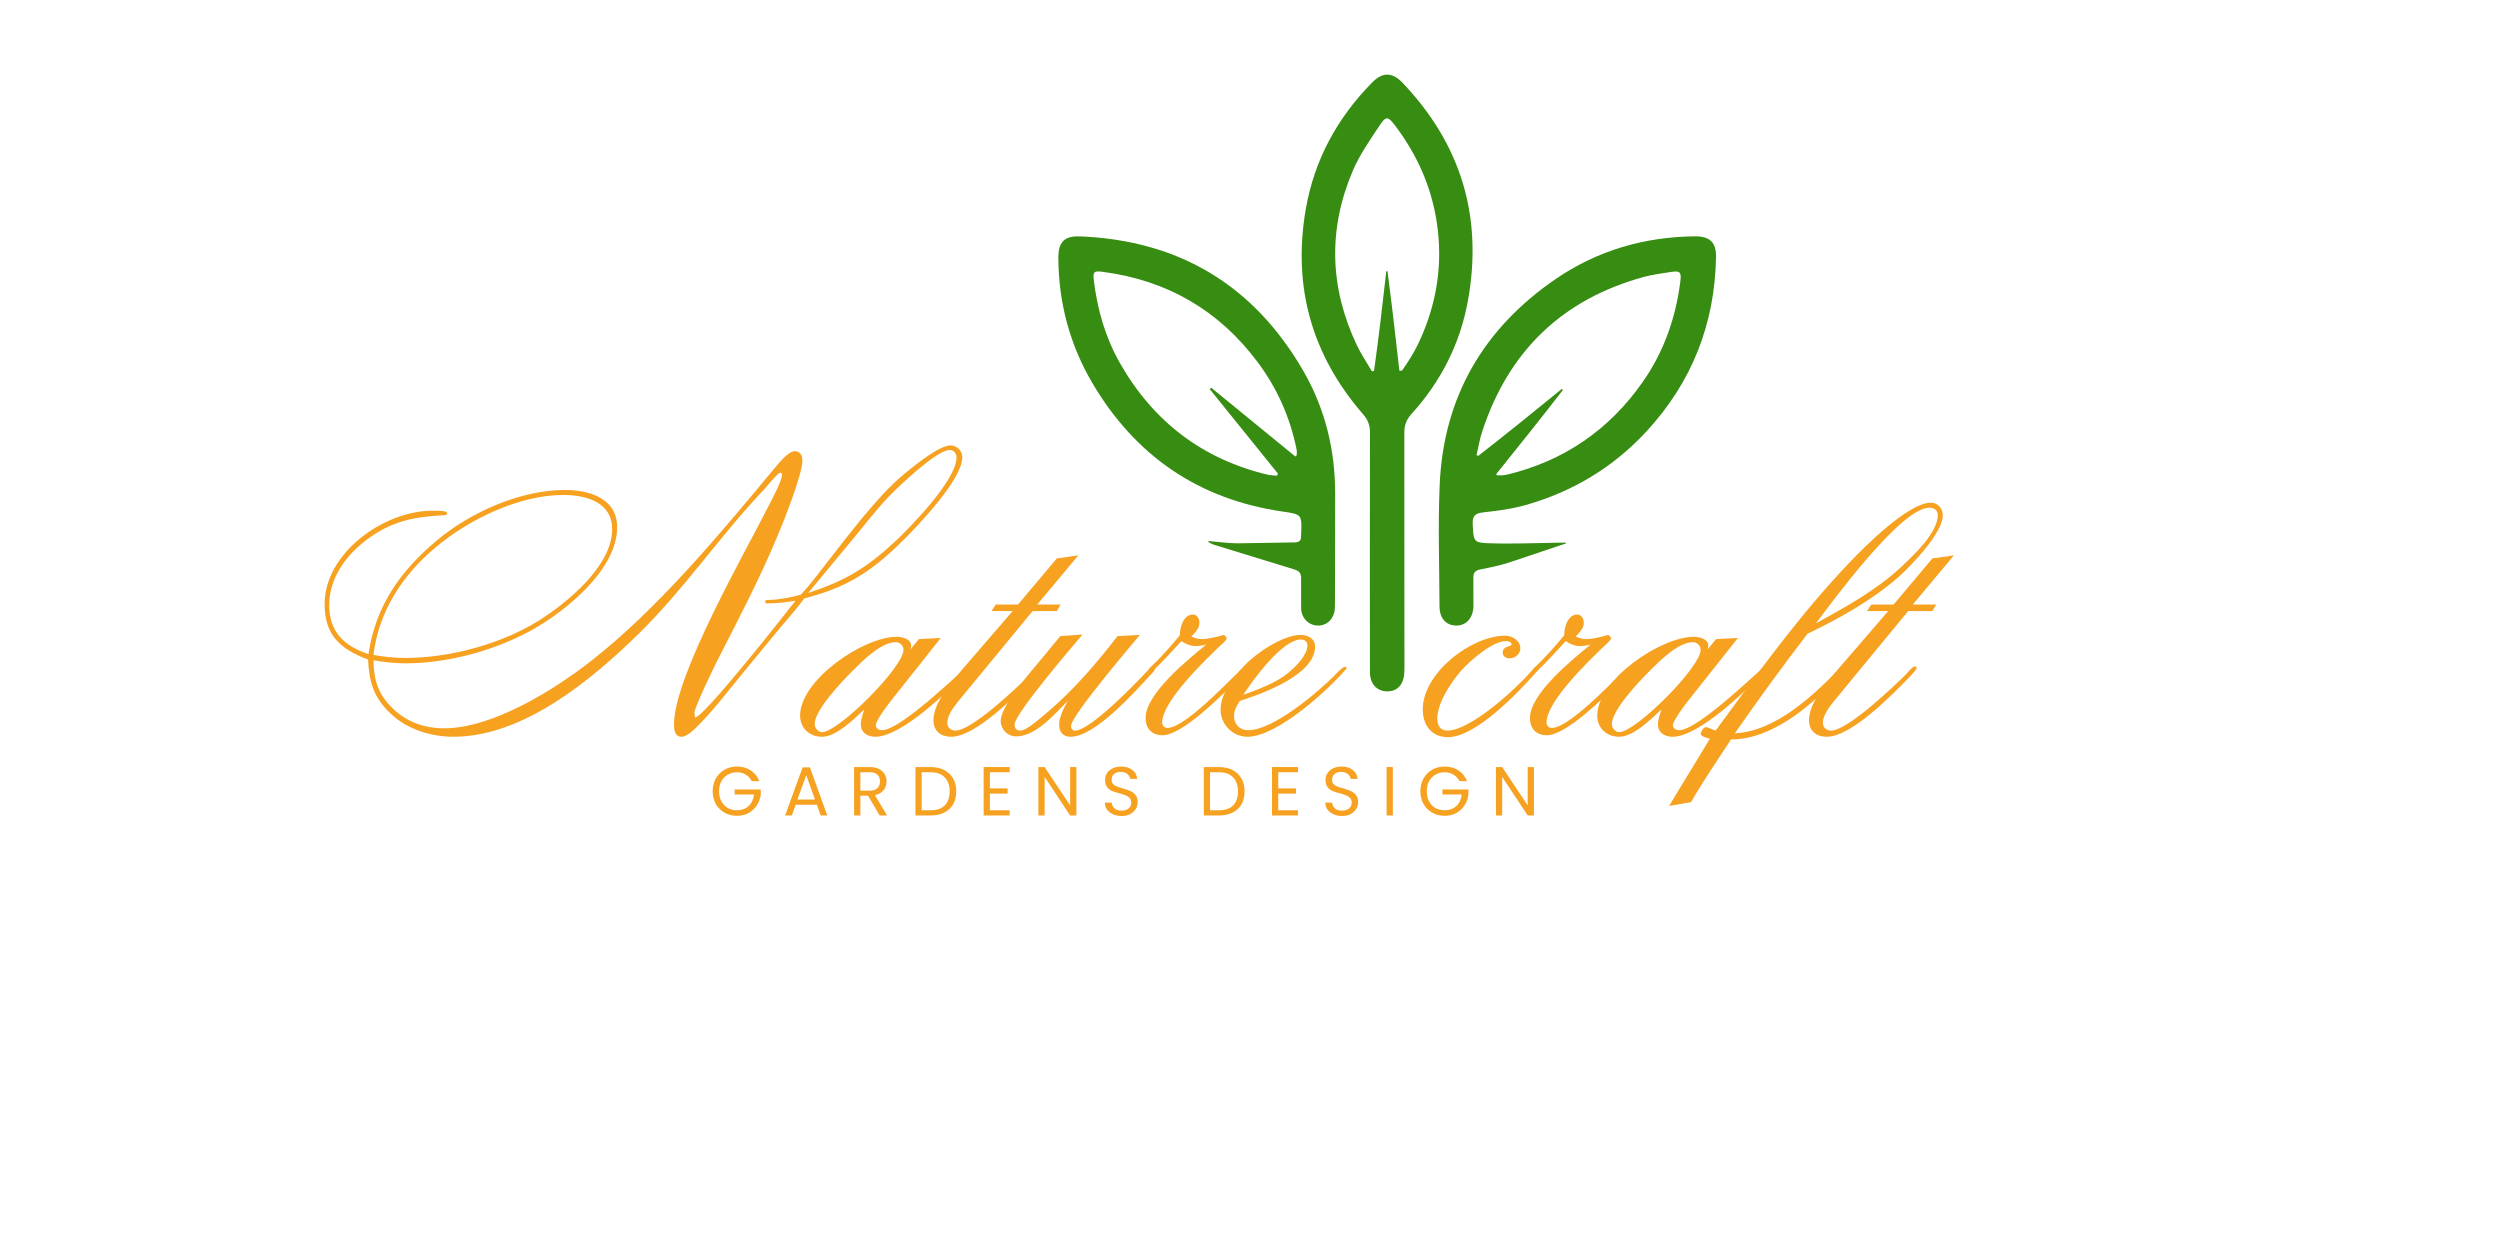
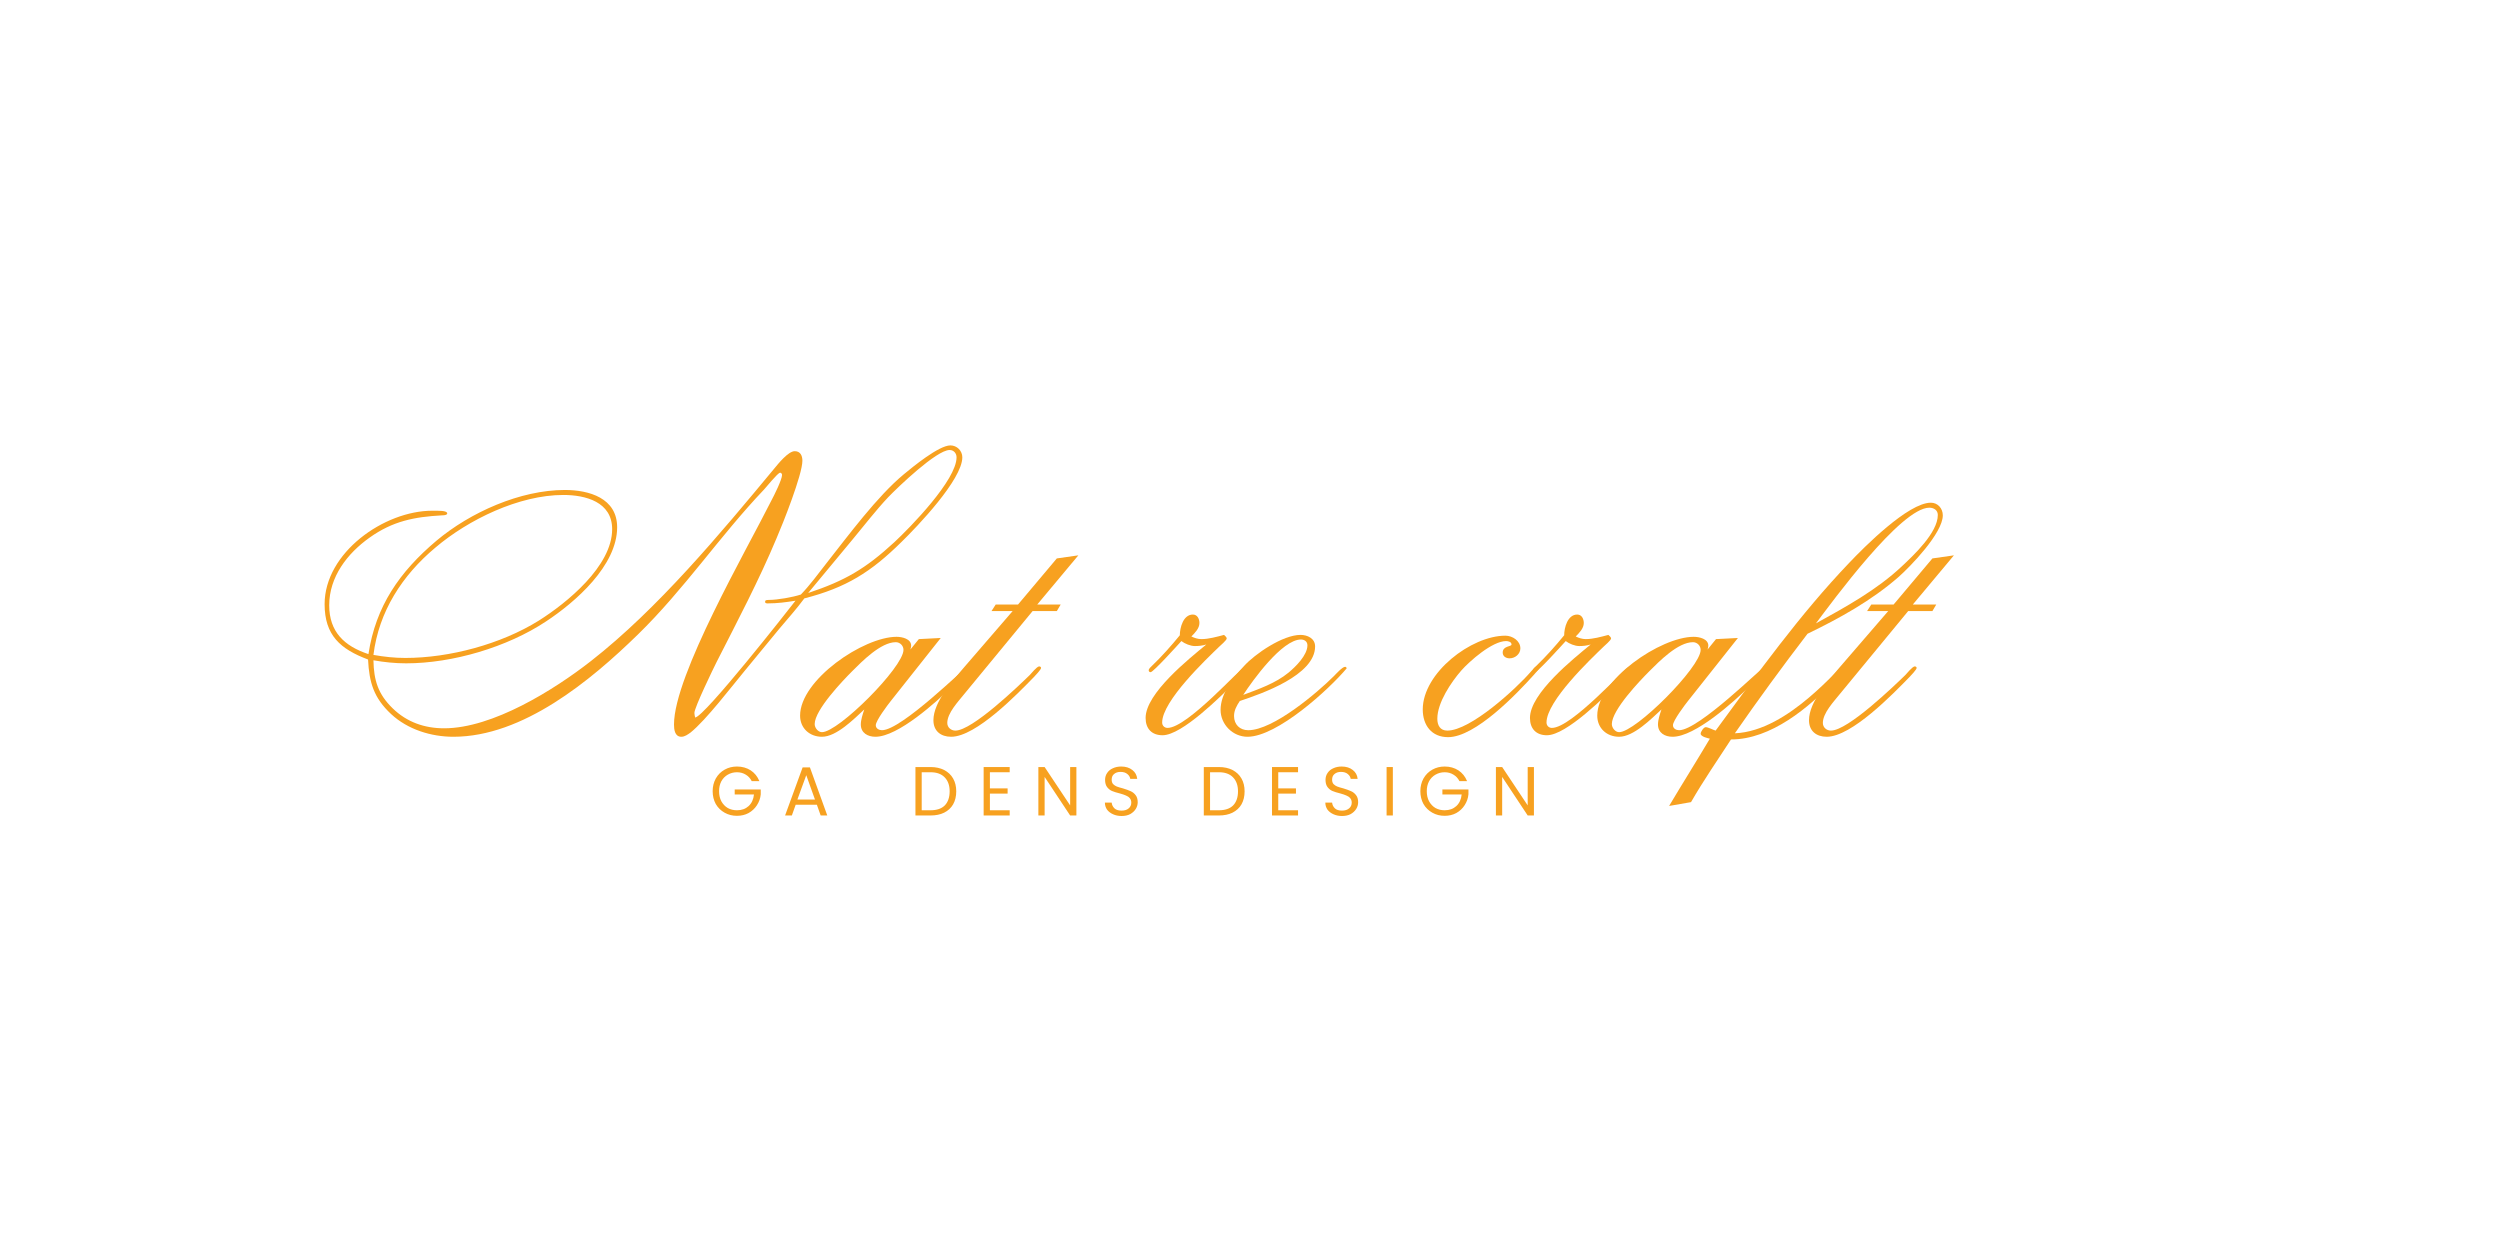
<svg xmlns="http://www.w3.org/2000/svg" width="300" zoomAndPan="magnify" viewBox="0 0 224.88 112.5" height="150" preserveAspectRatio="xMidYMid meet" version="1.0">
  <defs>
    <g />
    <clipPath id="cf2e4f123e">
-       <path d="M 117 6.617 L 133 6.617 L 133 62.316 L 117 62.316 Z M 117 6.617 " clip-rule="nonzero" />
-     </clipPath>
+       </clipPath>
    <clipPath id="1a48e4ef75">
      <path d="M 124.77 10.656 C 124.977 10.656 125.191 10.891 125.539 11.355 C 127.461 13.906 128.734 16.738 129.234 19.914 C 129.836 23.742 129.254 27.391 127.609 30.879 C 127.203 31.738 126.691 32.543 126.113 33.367 L 125.883 33.355 C 125.543 30.375 125.211 27.395 124.816 24.414 L 124.707 24.406 C 124.367 27.391 124.031 30.371 123.602 33.375 L 123.414 33.422 C 122.957 32.633 122.438 31.875 122.051 31.055 C 119.594 25.867 119.449 20.59 121.715 15.316 C 122.309 13.934 123.199 12.668 124.031 11.402 C 124.359 10.898 124.562 10.652 124.773 10.652 Z M 124.793 6.715 C 124.348 6.715 123.902 6.949 123.441 7.418 C 120.289 10.613 118.227 14.395 117.457 18.836 C 116.258 25.801 117.996 31.961 122.621 37.289 C 123.059 37.797 123.242 38.277 123.238 38.934 L 123.227 49.461 C 123.227 50.516 123.227 51.57 123.227 52.629 L 123.234 60.504 C 123.242 61.559 123.859 62.215 124.785 62.223 L 124.805 62.223 C 124.84 62.223 124.871 62.223 124.906 62.219 C 125.828 62.168 126.34 61.484 126.34 60.266 L 126.328 38.988 C 126.324 38.309 126.492 37.789 126.957 37.277 C 129.609 34.359 131.348 30.953 132.051 27.078 C 133.418 19.555 131.457 12.996 126.172 7.453 C 125.703 6.961 125.246 6.715 124.793 6.715 Z M 124.793 6.715 " clip-rule="nonzero" />
    </clipPath>
    <clipPath id="ce39381bb3">
      <path d="M 129.121 21.109 L 154.41 21.109 L 154.41 56.43 L 129.121 56.43 Z M 129.121 21.109 " clip-rule="nonzero" />
    </clipPath>
    <clipPath id="6f733d15c7">
      <path d="M 150.742 24.434 C 151.215 24.434 151.258 24.68 151.156 25.449 C 150.727 28.684 149.668 31.684 147.789 34.371 C 144.766 38.691 140.695 41.484 135.57 42.719 C 135.371 42.766 135.168 42.785 134.953 42.785 C 134.859 42.785 134.758 42.781 134.656 42.777 L 134.602 42.668 C 136.617 40.16 138.629 37.656 140.602 35.098 L 140.512 34.996 C 138.023 37.023 135.531 39.051 132.973 41.035 L 132.832 40.945 C 132.996 40.25 133.109 39.531 133.332 38.852 C 135.703 31.609 140.539 26.93 147.906 24.918 C 148.637 24.719 149.395 24.625 150.145 24.504 C 150.395 24.461 150.59 24.438 150.742 24.438 Z M 152.535 21.27 C 152.52 21.27 152.504 21.27 152.488 21.27 C 147.93 21.312 143.695 22.547 139.941 25.117 C 133.465 29.559 129.855 35.719 129.512 43.613 C 129.352 47.262 129.48 50.922 129.496 54.578 C 129.5 55.652 130.086 56.293 131 56.301 C 131.004 56.301 131.012 56.301 131.016 56.301 C 131.918 56.301 132.531 55.602 132.551 54.527 L 132.543 52.023 C 132.527 51.535 132.719 51.336 133.195 51.242 C 134.035 51.082 134.879 50.902 135.695 50.645 L 140.898 48.902 L 140.824 48.828 C 139.078 48.852 137.336 48.918 135.59 48.918 C 135.109 48.918 134.629 48.914 134.145 48.898 C 132.531 48.859 132.562 48.766 132.484 47.141 C 132.445 46.391 132.75 46.191 133.445 46.113 C 134.711 45.969 135.992 45.809 137.211 45.465 C 141.457 44.266 145.121 42.078 148.129 38.82 C 152.223 34.383 154.273 29.145 154.383 23.133 C 154.41 21.836 153.832 21.27 152.531 21.27 Z M 152.535 21.27 " clip-rule="nonzero" />
    </clipPath>
    <clipPath id="7ab90ae0c0">
      <path d="M 95.164 21.109 L 120.211 21.109 L 120.211 56.43 L 95.164 56.43 Z M 95.164 21.109 " clip-rule="nonzero" />
    </clipPath>
    <clipPath id="e105c32e03">
      <path d="M 98.777 24.43 C 98.887 24.43 99.02 24.441 99.188 24.465 C 104.945 25.223 109.598 27.891 113.094 32.547 C 114.863 34.898 116.031 37.516 116.621 40.395 C 116.66 40.578 116.668 40.766 116.633 40.992 L 116.523 41.086 L 108.949 34.895 C 108.902 34.934 108.859 34.973 108.812 35.016 L 114.957 42.629 C 114.93 42.691 114.898 42.754 114.871 42.816 L 114.137 42.75 C 108.195 41.355 103.746 37.961 100.734 32.676 C 99.43 30.387 98.715 27.898 98.391 25.293 C 98.309 24.625 98.352 24.43 98.777 24.43 Z M 96.938 21.27 C 95.707 21.27 95.199 21.848 95.191 23.137 L 95.191 23.211 C 95.207 27.242 96.227 31.035 98.258 34.484 C 102.113 41.02 107.805 44.938 115.367 46.039 C 117.125 46.293 117.121 46.301 117.039 48.137 L 117.039 48.234 C 117.066 48.648 116.855 48.809 116.465 48.816 L 111.32 48.898 C 110.453 48.895 109.586 48.766 108.719 48.695 L 108.707 48.727 L 108.688 48.789 C 108.855 48.871 109.02 48.973 109.191 49.027 L 116.355 51.227 C 116.84 51.367 117.055 51.555 117.039 52.07 L 117.043 54.793 C 117.074 55.652 117.746 56.293 118.551 56.301 C 118.555 56.301 118.559 56.301 118.566 56.301 C 119.379 56.301 120 55.699 120.07 54.816 C 120.094 54.5 120.086 54.18 120.09 53.863 L 120.105 44.438 C 120.109 40.504 119.207 36.793 117.242 33.387 C 112.773 25.652 106.035 21.625 97.109 21.273 C 97.051 21.273 96.992 21.273 96.938 21.273 Z M 96.938 21.27 " clip-rule="nonzero" />
    </clipPath>
  </defs>
  <g clip-path="url(#cf2e4f123e)">
    <g clip-path="url(#1a48e4ef75)">
      <path fill="#378d11" d="M 93.961 5.484 L 155.613 5.484 L 155.613 63.449 L 93.961 63.449 Z M 93.961 5.484 " fill-opacity="1" fill-rule="nonzero" />
    </g>
  </g>
  <g clip-path="url(#ce39381bb3)">
    <g clip-path="url(#6f733d15c7)">
-       <path fill="#378d11" d="M 93.961 5.484 L 155.613 5.484 L 155.613 63.449 L 93.961 63.449 Z M 93.961 5.484 " fill-opacity="1" fill-rule="nonzero" />
-     </g>
+       </g>
  </g>
  <g clip-path="url(#7ab90ae0c0)">
    <g clip-path="url(#e105c32e03)">
-       <path fill="#378d11" d="M 93.961 5.484 L 155.613 5.484 L 155.613 63.449 L 93.961 63.449 Z M 93.961 5.484 " fill-opacity="1" fill-rule="nonzero" />
-     </g>
+       </g>
  </g>
  <g fill="#f7a120" fill-opacity="1">
    <g transform="translate(37.596, 66.309)">
      <g>
        <path d="M 48.953 -25.152 C 48.953 -25.738 48.469 -26.223 47.879 -26.223 C 46.84 -26.223 44.488 -24.285 43.695 -23.629 C 41.305 -21.656 38.676 -18.094 36.738 -15.637 C 35.98 -14.668 35.254 -13.664 34.422 -12.801 C 33.695 -12.559 32.312 -12.316 31.551 -12.316 C 31.273 -12.316 31.203 -12.281 31.203 -12.145 C 31.203 -12.004 31.344 -12.004 31.445 -12.004 C 32.312 -12.004 33.105 -12.109 33.938 -12.246 C 33.246 -11.348 25.773 -1.832 24.91 -1.73 C 24.875 -1.867 24.84 -2.008 24.84 -2.145 C 24.84 -2.629 26.535 -6.125 26.848 -6.746 C 28.715 -10.414 30.652 -14.082 32.242 -17.887 C 32.797 -19.164 34.559 -23.594 34.559 -24.84 C 34.559 -25.289 34.387 -25.703 33.867 -25.703 C 33.281 -25.703 32.348 -24.527 32.035 -24.148 C 27.156 -18.266 21.551 -11.52 15.531 -6.816 C 12.211 -4.219 6.676 -0.762 2.316 -0.762 C 0.555 -0.762 -1.039 -1.316 -2.316 -2.559 C -3.633 -3.84 -4.012 -5.086 -4.047 -6.883 C -3.078 -6.711 -2.109 -6.609 -1.105 -6.609 C 3.078 -6.609 7.992 -8.062 11.484 -10.379 C 14.113 -12.109 17.887 -15.395 17.887 -18.855 C 17.887 -21.484 15.359 -22.211 13.18 -22.211 C 9.168 -22.211 4.672 -20.203 1.625 -17.645 C -1.695 -14.84 -3.84 -11.762 -4.496 -7.438 C -6.676 -8.164 -8.027 -9.445 -8.027 -11.832 C -8.027 -14.391 -6.398 -16.5 -4.395 -17.922 C -2.316 -19.406 -0.379 -19.789 2.109 -19.926 C 2.18 -19.926 2.594 -19.926 2.594 -20.102 C 2.594 -20.375 1.766 -20.344 1.246 -20.344 C -3.078 -20.344 -8.441 -16.57 -8.441 -11.934 C -8.441 -9.133 -7.023 -7.887 -4.531 -6.953 C -4.43 -4.879 -4.012 -3.492 -2.457 -2.043 C -0.969 -0.656 1.141 0 3.148 0 C 9.41 0 15.5 -5.051 19.754 -9.203 C 23.906 -13.25 27.121 -18.059 31.102 -22.246 C 31.273 -22.418 32.348 -23.766 32.555 -23.766 C 32.656 -23.766 32.727 -23.664 32.727 -23.559 C 32.727 -23.145 32 -21.691 31.793 -21.309 C 29.543 -16.812 23.004 -5.535 23.004 -1.105 C 23.004 -0.656 23.074 0 23.664 0 C 23.973 0 24.25 -0.207 24.492 -0.379 C 25.879 -1.488 28.23 -4.566 29.406 -5.984 C 30.445 -7.23 31.445 -8.477 32.484 -9.723 C 33.246 -10.621 34.043 -11.52 34.734 -12.453 C 38.504 -13.422 40.719 -14.809 43.484 -17.539 C 44.871 -18.891 48.953 -23.145 48.953 -25.152 Z M 48.434 -25.152 C 48.434 -23.109 44.281 -18.855 42.828 -17.504 C 40.234 -15.117 38.402 -14.047 35.078 -12.938 C 36.43 -14.566 37.777 -16.191 39.125 -17.816 C 40.164 -19.062 41.168 -20.375 42.273 -21.551 C 43.141 -22.453 46.633 -25.809 47.809 -25.809 C 48.191 -25.809 48.434 -25.496 48.434 -25.152 Z M 17.438 -18.68 C 17.438 -15.359 13.355 -12.039 10.828 -10.449 C 7.438 -8.336 2.801 -7.094 -1.176 -7.094 C -2.145 -7.094 -3.078 -7.195 -4.047 -7.367 C -3.562 -11.277 -1.453 -14.531 1.523 -17.02 C 4.496 -19.547 9.062 -21.762 13.043 -21.762 C 15.047 -21.762 17.438 -21.137 17.438 -18.68 Z M 17.438 -18.68 " />
      </g>
    </g>
  </g>
  <g fill="#f7a120" fill-opacity="1">
    <g transform="translate(74.749, 66.309)">
      <g>
        <path d="M 7.125 -7.852 C 7.16 -7.957 7.195 -8.094 7.195 -8.199 C 7.195 -8.82 6.367 -8.996 5.883 -8.996 C 2.906 -8.996 -2.801 -5.121 -2.801 -1.902 C -2.801 -0.762 -1.938 0 -0.832 0 C 0.484 0 2.074 -1.625 2.977 -2.457 C 2.836 -2.043 2.664 -1.523 2.664 -1.105 C 2.664 -0.348 3.285 0 3.977 0 C 6.02 0 9.48 -3.148 10.863 -4.496 C 11.105 -4.703 12.387 -5.848 12.387 -6.125 C 12.387 -6.227 12.352 -6.297 12.246 -6.297 C 12.074 -6.297 6.332 -0.59 4.566 -0.59 C 4.324 -0.59 4.012 -0.727 4.012 -1.039 C 4.012 -1.453 5.086 -2.871 5.363 -3.219 L 9.859 -8.891 L 7.887 -8.789 Z M 6.504 -7.82 C 6.504 -6.262 0.656 -0.414 -0.832 -0.414 C -1.176 -0.414 -1.488 -0.797 -1.488 -1.141 C -1.488 -2.422 1.074 -5.086 1.902 -5.914 C 2.77 -6.781 4.461 -8.512 5.812 -8.512 C 6.191 -8.512 6.504 -8.199 6.504 -7.82 Z M 6.504 -7.82 " />
      </g>
    </g>
  </g>
  <g fill="#f7a120" fill-opacity="1">
    <g transform="translate(86.925, 66.309)">
      <g>
        <path d="M -0.207 -6.262 C -1.211 -5.086 -2.977 -3.148 -2.977 -1.488 C -2.977 -0.52 -2.316 0 -1.383 0 C 0.863 0 4.602 -3.875 6.055 -5.363 C 6.191 -5.5 6.711 -6.055 6.711 -6.191 C 6.711 -6.297 6.609 -6.332 6.539 -6.332 C 6.332 -6.332 5.812 -5.672 5.672 -5.535 C 4.672 -4.566 0.52 -0.555 -1.004 -0.555 C -1.383 -0.555 -1.73 -0.832 -1.73 -1.246 C -1.73 -2.145 -0.727 -3.184 -0.207 -3.84 L 5.949 -11.312 L 8.129 -11.312 L 8.477 -11.902 L 6.367 -11.902 L 10.066 -16.328 L 8.129 -16.051 L 4.637 -11.902 L 2.629 -11.902 L 2.25 -11.312 L 4.152 -11.312 Z M -0.207 -6.262 " />
      </g>
    </g>
  </g>
  <g fill="#f7a120" fill-opacity="1">
    <g transform="translate(93.325, 66.309)">
      <g>
-         <path d="M 0.242 -6.883 C -0.59 -5.848 -3.32 -2.836 -3.32 -1.418 C -3.32 -0.656 -2.699 -0.035 -1.938 -0.035 C -0.137 -0.035 1.559 -2.074 2.734 -3.25 C 2.422 -2.734 1.938 -1.766 1.938 -1.141 C 1.938 -0.449 2.25 0 2.977 0 C 5.156 0 8.719 -4.012 10.066 -5.465 C 10.238 -5.641 10.586 -5.949 10.586 -6.227 C 10.586 -6.297 10.586 -6.367 10.48 -6.367 C 10.238 -6.367 10.102 -6.156 9.93 -5.984 C 8.961 -4.945 4.773 -0.555 3.355 -0.555 C 3.113 -0.555 3.008 -0.762 3.008 -0.969 C 3.008 -1.938 9.027 -8.926 9.203 -9.168 L 7.195 -9.062 C 5.328 -6.641 3.25 -4.219 0.934 -2.25 C 0.449 -1.867 -0.934 -0.555 -1.559 -0.555 C -1.902 -0.555 -2.074 -0.762 -2.074 -1.105 C -2.074 -2.074 3.426 -8.477 4.047 -9.203 L 2.043 -9.062 Z M 0.242 -6.883 " />
-       </g>
+         </g>
    </g>
  </g>
  <g fill="#f7a120" fill-opacity="1">
    <g transform="translate(103.565, 66.309)">
      <g>
        <path d="M 8.613 -6.125 C 8.613 -6.227 8.512 -6.297 8.406 -6.297 C 8.094 -6.297 3.25 -0.797 1.453 -0.797 C 1.176 -0.797 0.969 -1.004 0.969 -1.281 C 0.969 -3.219 4.945 -6.988 6.09 -8.094 C 6.191 -8.199 6.781 -8.684 6.781 -8.855 C 6.781 -8.961 6.609 -9.098 6.539 -9.168 C 5.883 -8.996 5.156 -8.789 4.496 -8.789 C 4.188 -8.789 3.875 -8.891 3.598 -9.027 C 3.91 -9.34 4.324 -9.754 4.324 -10.238 C 4.324 -10.586 4.152 -11 3.734 -11 C 2.871 -11 2.559 -9.824 2.559 -9.133 C 1.766 -8.164 0.934 -7.23 0.035 -6.367 C -0.035 -6.297 -0.242 -6.125 -0.242 -5.984 C -0.242 -5.883 -0.172 -5.812 -0.07 -5.812 C 0.172 -5.812 2.387 -8.27 2.699 -8.613 C 3.008 -8.371 3.527 -8.164 3.91 -8.164 C 4.254 -8.164 4.602 -8.199 4.945 -8.305 C 3.391 -7.023 -0.52 -3.91 -0.52 -1.695 C -0.52 -0.727 0.035 -0.137 1.004 -0.137 C 2.77 -0.137 6.262 -3.668 7.543 -4.914 C 7.68 -5.051 8.613 -5.949 8.613 -6.125 Z M 8.613 -6.125 " />
      </g>
    </g>
  </g>
  <g fill="#f7a120" fill-opacity="1">
    <g transform="translate(111.901, 66.309)">
      <g>
        <path d="M 9.238 -6.156 C 9.238 -6.227 9.168 -6.297 9.098 -6.297 C 8.855 -6.297 8.27 -5.641 8.094 -5.465 C 6.609 -3.977 2.629 -0.59 0.379 -0.59 C -0.379 -0.59 -0.898 -1.105 -0.898 -1.867 C -0.898 -2.387 -0.656 -2.801 -0.379 -3.219 C 1.59 -3.875 6.398 -5.535 6.398 -8.129 C 6.398 -8.855 5.707 -9.168 5.086 -9.168 C 3.492 -9.168 1.004 -7.473 0 -6.367 C -0.969 -5.328 -2.109 -3.91 -2.109 -2.422 C -2.109 -1.105 -1.004 0 0.312 0 C 2.977 0 7.645 -4.254 9.238 -6.156 Z M 5.707 -8.234 C 5.707 -7.336 4.637 -6.297 4.012 -5.777 C 2.836 -4.809 1.316 -4.289 -0.07 -3.77 C 0.762 -5.051 3.426 -8.754 5.121 -8.754 C 5.43 -8.754 5.707 -8.578 5.707 -8.234 Z M 5.707 -8.234 " />
      </g>
    </g>
  </g>
  <g fill="#f7a120" fill-opacity="1">
    <g transform="translate(120.861, 66.309)">
      <g />
    </g>
  </g>
  <g fill="#f7a120" fill-opacity="1">
    <g transform="translate(129.82, 66.309)">
      <g>
        <path d="M 8.648 -6.156 C 8.648 -6.262 8.547 -6.332 8.441 -6.332 C 8.27 -6.332 7.992 -5.949 7.887 -5.848 C 6.539 -4.289 2.457 -0.555 0.379 -0.555 C -0.277 -0.555 -0.52 -1.039 -0.52 -1.625 C -0.52 -3.078 0.727 -4.914 1.625 -5.949 C 2.387 -6.816 4.43 -8.613 5.672 -8.613 C 5.848 -8.613 6.156 -8.547 6.156 -8.305 C 6.156 -8.094 5.363 -8.199 5.363 -7.578 C 5.363 -7.23 5.672 -7.059 5.984 -7.059 C 6.469 -7.059 6.953 -7.438 6.953 -7.957 C 6.953 -8.648 6.227 -9.098 5.605 -9.098 C 2.527 -9.098 -1.832 -5.742 -1.832 -2.457 C -1.832 -1.039 -1.039 0.035 0.449 0.035 C 2.906 0.035 6.641 -3.875 8.164 -5.57 C 8.234 -5.672 8.648 -6.09 8.648 -6.156 Z M 8.648 -6.156 " />
      </g>
    </g>
  </g>
  <g fill="#f7a120" fill-opacity="1">
    <g transform="translate(138.157, 66.309)">
      <g>
        <path d="M 8.613 -6.125 C 8.613 -6.227 8.512 -6.297 8.406 -6.297 C 8.094 -6.297 3.25 -0.797 1.453 -0.797 C 1.176 -0.797 0.969 -1.004 0.969 -1.281 C 0.969 -3.219 4.945 -6.988 6.09 -8.094 C 6.191 -8.199 6.781 -8.684 6.781 -8.855 C 6.781 -8.961 6.609 -9.098 6.539 -9.168 C 5.883 -8.996 5.156 -8.789 4.496 -8.789 C 4.188 -8.789 3.875 -8.891 3.598 -9.027 C 3.91 -9.34 4.324 -9.754 4.324 -10.238 C 4.324 -10.586 4.152 -11 3.734 -11 C 2.871 -11 2.559 -9.824 2.559 -9.133 C 1.766 -8.164 0.934 -7.23 0.035 -6.367 C -0.035 -6.297 -0.242 -6.125 -0.242 -5.984 C -0.242 -5.883 -0.172 -5.812 -0.07 -5.812 C 0.172 -5.812 2.387 -8.27 2.699 -8.613 C 3.008 -8.371 3.527 -8.164 3.91 -8.164 C 4.254 -8.164 4.602 -8.199 4.945 -8.305 C 3.391 -7.023 -0.52 -3.91 -0.52 -1.695 C -0.52 -0.727 0.035 -0.137 1.004 -0.137 C 2.77 -0.137 6.262 -3.668 7.543 -4.914 C 7.68 -5.051 8.613 -5.949 8.613 -6.125 Z M 8.613 -6.125 " />
      </g>
    </g>
  </g>
  <g fill="#f7a120" fill-opacity="1">
    <g transform="translate(146.494, 66.309)">
      <g>
        <path d="M 7.125 -7.852 C 7.16 -7.957 7.195 -8.094 7.195 -8.199 C 7.195 -8.82 6.367 -8.996 5.883 -8.996 C 2.906 -8.996 -2.801 -5.121 -2.801 -1.902 C -2.801 -0.762 -1.938 0 -0.832 0 C 0.484 0 2.074 -1.625 2.977 -2.457 C 2.836 -2.043 2.664 -1.523 2.664 -1.105 C 2.664 -0.348 3.285 0 3.977 0 C 6.02 0 9.48 -3.148 10.863 -4.496 C 11.105 -4.703 12.387 -5.848 12.387 -6.125 C 12.387 -6.227 12.352 -6.297 12.246 -6.297 C 12.074 -6.297 6.332 -0.59 4.566 -0.59 C 4.324 -0.59 4.012 -0.727 4.012 -1.039 C 4.012 -1.453 5.086 -2.871 5.363 -3.219 L 9.859 -8.891 L 7.887 -8.789 Z M 6.504 -7.82 C 6.504 -6.262 0.656 -0.414 -0.832 -0.414 C -1.176 -0.414 -1.488 -0.797 -1.488 -1.141 C -1.488 -2.422 1.074 -5.086 1.902 -5.914 C 2.77 -6.781 4.461 -8.512 5.812 -8.512 C 6.191 -8.512 6.504 -8.199 6.504 -7.82 Z M 6.504 -7.82 " />
      </g>
    </g>
  </g>
  <g fill="#f7a120" fill-opacity="1">
    <g transform="translate(158.671, 66.309)">
      <g>
        <path d="M -6.539 5.883 C -5.43 3.945 -4.152 2.109 -2.941 0.242 C 0.656 0.242 4.082 -2.629 6.398 -5.086 C 6.574 -5.258 7.609 -6.262 7.609 -6.434 C 7.609 -6.539 7.508 -6.574 7.438 -6.574 C 6.883 -6.574 2.352 -0.52 -2.594 -0.312 C -0.484 -3.355 1.695 -6.332 3.945 -9.27 C 6.816 -10.656 9.688 -12.246 12.109 -14.355 C 13.215 -15.324 16.121 -18.336 16.121 -19.926 C 16.121 -20.551 15.672 -21.066 15.047 -21.066 C 13.008 -21.066 9.027 -17.055 7.715 -15.672 C 3.25 -11 -0.52 -5.742 -4.324 -0.555 C -4.566 -0.621 -4.98 -0.863 -5.223 -0.863 C -5.398 -0.863 -5.672 -0.449 -5.672 -0.277 C -5.672 0 -4.98 0.137 -4.844 0.172 C -6.055 2.215 -7.301 4.188 -8.512 6.227 Z M 15.672 -19.961 C 15.672 -18.371 13.492 -16.328 12.418 -15.324 C 10.172 -13.215 7.402 -11.691 4.703 -10.207 C 6.191 -12.176 12.352 -20.617 14.91 -20.617 C 15.289 -20.617 15.672 -20.41 15.672 -19.961 Z M 15.672 -19.961 " />
      </g>
    </g>
  </g>
  <g fill="#f7a120" fill-opacity="1">
    <g transform="translate(165.727, 66.309)">
      <g>
        <path d="M -0.207 -6.262 C -1.211 -5.086 -2.977 -3.148 -2.977 -1.488 C -2.977 -0.52 -2.316 0 -1.383 0 C 0.863 0 4.602 -3.875 6.055 -5.363 C 6.191 -5.5 6.711 -6.055 6.711 -6.191 C 6.711 -6.297 6.609 -6.332 6.539 -6.332 C 6.332 -6.332 5.812 -5.672 5.672 -5.535 C 4.672 -4.566 0.52 -0.555 -1.004 -0.555 C -1.383 -0.555 -1.73 -0.832 -1.73 -1.246 C -1.73 -2.145 -0.727 -3.184 -0.207 -3.84 L 5.949 -11.312 L 8.129 -11.312 L 8.477 -11.902 L 6.367 -11.902 L 10.066 -16.328 L 8.129 -16.051 L 4.637 -11.902 L 2.629 -11.902 L 2.25 -11.312 L 4.152 -11.312 Z M -0.207 -6.262 " />
      </g>
    </g>
  </g>
  <g fill="#f7a120" fill-opacity="1">
    <g transform="translate(63.813, 73.393)">
      <g>
        <path d="M 3.781 -3.094 C 3.656 -3.344 3.477 -3.535 3.25 -3.672 C 3.02 -3.816 2.754 -3.891 2.453 -3.891 C 2.148 -3.891 1.875 -3.816 1.625 -3.672 C 1.383 -3.535 1.191 -3.336 1.047 -3.078 C 0.91 -2.816 0.844 -2.52 0.844 -2.188 C 0.844 -1.844 0.91 -1.539 1.047 -1.281 C 1.191 -1.02 1.383 -0.816 1.625 -0.672 C 1.875 -0.535 2.148 -0.469 2.453 -0.469 C 2.879 -0.469 3.227 -0.594 3.5 -0.844 C 3.781 -1.102 3.941 -1.453 3.984 -1.891 L 2.25 -1.891 L 2.25 -2.344 L 4.594 -2.344 L 4.594 -1.906 C 4.562 -1.551 4.445 -1.223 4.25 -0.922 C 4.062 -0.629 3.812 -0.395 3.5 -0.219 C 3.188 -0.051 2.836 0.031 2.453 0.031 C 2.047 0.031 1.676 -0.062 1.344 -0.25 C 1.008 -0.438 0.742 -0.695 0.547 -1.031 C 0.359 -1.375 0.266 -1.758 0.266 -2.188 C 0.266 -2.602 0.359 -2.984 0.547 -3.328 C 0.742 -3.672 1.008 -3.938 1.344 -4.125 C 1.676 -4.312 2.047 -4.406 2.453 -4.406 C 2.922 -4.406 3.332 -4.289 3.688 -4.062 C 4.039 -3.832 4.301 -3.508 4.469 -3.094 Z M 3.781 -3.094 " />
      </g>
    </g>
  </g>
  <g fill="#f7a120" fill-opacity="1">
    <g transform="translate(70.395, 73.393)">
      <g>
        <path d="M 3.062 -0.969 L 1.156 -0.969 L 0.812 0 L 0.203 0 L 1.781 -4.328 L 2.438 -4.328 L 4 0 L 3.406 0 Z M 2.891 -1.438 L 2.109 -3.625 L 1.312 -1.438 Z M 2.891 -1.438 " />
      </g>
    </g>
  </g>
  <g fill="#f7a120" fill-opacity="1">
    <g transform="translate(76.326, 73.393)">
      <g>
-         <path d="M 2.781 0 L 1.734 -1.781 L 1.047 -1.781 L 1.047 0 L 0.484 0 L 0.484 -4.359 L 1.891 -4.359 C 2.211 -4.359 2.488 -4.301 2.719 -4.188 C 2.945 -4.07 3.117 -3.914 3.234 -3.719 C 3.348 -3.531 3.406 -3.316 3.406 -3.078 C 3.406 -2.773 3.316 -2.508 3.141 -2.281 C 2.961 -2.051 2.703 -1.898 2.359 -1.828 L 3.453 0 Z M 1.047 -2.234 L 1.891 -2.234 C 2.191 -2.234 2.422 -2.305 2.578 -2.453 C 2.734 -2.609 2.812 -2.816 2.812 -3.078 C 2.812 -3.336 2.734 -3.535 2.578 -3.672 C 2.43 -3.816 2.203 -3.891 1.891 -3.891 L 1.047 -3.891 Z M 1.047 -2.234 " />
-       </g>
+         </g>
    </g>
  </g>
  <g fill="#f7a120" fill-opacity="1">
    <g transform="translate(81.846, 73.393)">
      <g>
        <path d="M 1.844 -4.359 C 2.312 -4.359 2.719 -4.27 3.062 -4.094 C 3.414 -3.914 3.688 -3.66 3.875 -3.328 C 4.062 -3.004 4.156 -2.617 4.156 -2.172 C 4.156 -1.723 4.062 -1.332 3.875 -1 C 3.688 -0.676 3.414 -0.426 3.062 -0.25 C 2.719 -0.082 2.312 0 1.844 0 L 0.484 0 L 0.484 -4.359 Z M 1.844 -0.469 C 2.406 -0.469 2.832 -0.613 3.125 -0.906 C 3.414 -1.207 3.562 -1.629 3.562 -2.172 C 3.562 -2.711 3.41 -3.133 3.109 -3.438 C 2.816 -3.738 2.395 -3.891 1.844 -3.891 L 1.047 -3.891 L 1.047 -0.469 Z M 1.844 -0.469 " />
      </g>
    </g>
  </g>
  <g fill="#f7a120" fill-opacity="1">
    <g transform="translate(87.984, 73.393)">
      <g>
        <path d="M 1.047 -3.891 L 1.047 -2.438 L 2.641 -2.438 L 2.641 -1.969 L 1.047 -1.969 L 1.047 -0.469 L 2.828 -0.469 L 2.828 0 L 0.484 0 L 0.484 -4.359 L 2.828 -4.359 L 2.828 -3.891 Z M 1.047 -3.891 " />
      </g>
    </g>
  </g>
  <g fill="#f7a120" fill-opacity="1">
    <g transform="translate(92.909, 73.393)">
      <g>
        <path d="M 3.906 0 L 3.344 0 L 1.047 -3.469 L 1.047 0 L 0.484 0 L 0.484 -4.359 L 1.047 -4.359 L 3.344 -0.906 L 3.344 -4.359 L 3.906 -4.359 Z M 3.906 0 " />
      </g>
    </g>
  </g>
  <g fill="#f7a120" fill-opacity="1">
    <g transform="translate(99.022, 73.393)">
      <g>
        <path d="M 1.859 0.047 C 1.578 0.047 1.32 -0.004 1.094 -0.109 C 0.863 -0.211 0.68 -0.352 0.547 -0.531 C 0.422 -0.719 0.359 -0.926 0.359 -1.156 L 0.969 -1.156 C 0.988 -0.957 1.07 -0.785 1.219 -0.641 C 1.363 -0.504 1.578 -0.438 1.859 -0.438 C 2.129 -0.438 2.344 -0.504 2.5 -0.641 C 2.656 -0.773 2.734 -0.945 2.734 -1.156 C 2.734 -1.32 2.688 -1.457 2.594 -1.562 C 2.508 -1.664 2.395 -1.742 2.25 -1.797 C 2.113 -1.859 1.93 -1.922 1.703 -1.984 C 1.41 -2.055 1.176 -2.129 1 -2.203 C 0.832 -2.273 0.688 -2.391 0.562 -2.547 C 0.438 -2.711 0.375 -2.93 0.375 -3.203 C 0.375 -3.441 0.438 -3.648 0.562 -3.828 C 0.688 -4.016 0.859 -4.156 1.078 -4.25 C 1.297 -4.352 1.547 -4.406 1.828 -4.406 C 2.234 -4.406 2.566 -4.301 2.828 -4.094 C 3.086 -3.895 3.234 -3.629 3.266 -3.297 L 2.641 -3.297 C 2.617 -3.461 2.531 -3.609 2.375 -3.734 C 2.227 -3.859 2.023 -3.922 1.766 -3.922 C 1.523 -3.922 1.332 -3.859 1.188 -3.734 C 1.039 -3.617 0.969 -3.445 0.969 -3.219 C 0.969 -3.062 1.008 -2.93 1.094 -2.828 C 1.188 -2.734 1.297 -2.66 1.422 -2.609 C 1.555 -2.555 1.742 -2.5 1.984 -2.438 C 2.266 -2.352 2.492 -2.27 2.672 -2.188 C 2.848 -2.113 3 -1.992 3.125 -1.828 C 3.25 -1.672 3.312 -1.457 3.312 -1.188 C 3.312 -0.977 3.254 -0.781 3.141 -0.594 C 3.023 -0.406 2.859 -0.25 2.641 -0.125 C 2.422 -0.008 2.16 0.047 1.859 0.047 Z M 1.859 0.047 " />
      </g>
    </g>
  </g>
  <g fill="#f7a120" fill-opacity="1">
    <g transform="translate(104.41, 73.393)">
      <g />
    </g>
  </g>
  <g fill="#f7a120" fill-opacity="1">
    <g transform="translate(107.798, 73.393)">
      <g>
        <path d="M 1.844 -4.359 C 2.312 -4.359 2.719 -4.27 3.062 -4.094 C 3.414 -3.914 3.688 -3.66 3.875 -3.328 C 4.062 -3.004 4.156 -2.617 4.156 -2.172 C 4.156 -1.723 4.062 -1.332 3.875 -1 C 3.688 -0.676 3.414 -0.426 3.062 -0.25 C 2.719 -0.082 2.312 0 1.844 0 L 0.484 0 L 0.484 -4.359 Z M 1.844 -0.469 C 2.406 -0.469 2.832 -0.613 3.125 -0.906 C 3.414 -1.207 3.562 -1.629 3.562 -2.172 C 3.562 -2.711 3.41 -3.133 3.109 -3.438 C 2.816 -3.738 2.395 -3.891 1.844 -3.891 L 1.047 -3.891 L 1.047 -0.469 Z M 1.844 -0.469 " />
      </g>
    </g>
  </g>
  <g fill="#f7a120" fill-opacity="1">
    <g transform="translate(113.936, 73.393)">
      <g>
        <path d="M 1.047 -3.891 L 1.047 -2.438 L 2.641 -2.438 L 2.641 -1.969 L 1.047 -1.969 L 1.047 -0.469 L 2.828 -0.469 L 2.828 0 L 0.484 0 L 0.484 -4.359 L 2.828 -4.359 L 2.828 -3.891 Z M 1.047 -3.891 " />
      </g>
    </g>
  </g>
  <g fill="#f7a120" fill-opacity="1">
    <g transform="translate(118.861, 73.393)">
      <g>
        <path d="M 1.859 0.047 C 1.578 0.047 1.32 -0.004 1.094 -0.109 C 0.863 -0.211 0.68 -0.352 0.547 -0.531 C 0.422 -0.719 0.359 -0.926 0.359 -1.156 L 0.969 -1.156 C 0.988 -0.957 1.07 -0.785 1.219 -0.641 C 1.363 -0.504 1.578 -0.438 1.859 -0.438 C 2.129 -0.438 2.344 -0.504 2.5 -0.641 C 2.656 -0.773 2.734 -0.945 2.734 -1.156 C 2.734 -1.32 2.688 -1.457 2.594 -1.562 C 2.508 -1.664 2.395 -1.742 2.25 -1.797 C 2.113 -1.859 1.93 -1.922 1.703 -1.984 C 1.41 -2.055 1.176 -2.129 1 -2.203 C 0.832 -2.273 0.688 -2.391 0.562 -2.547 C 0.438 -2.711 0.375 -2.93 0.375 -3.203 C 0.375 -3.441 0.438 -3.648 0.562 -3.828 C 0.688 -4.016 0.859 -4.156 1.078 -4.25 C 1.297 -4.352 1.547 -4.406 1.828 -4.406 C 2.234 -4.406 2.566 -4.301 2.828 -4.094 C 3.086 -3.895 3.234 -3.629 3.266 -3.297 L 2.641 -3.297 C 2.617 -3.461 2.531 -3.609 2.375 -3.734 C 2.227 -3.859 2.023 -3.922 1.766 -3.922 C 1.523 -3.922 1.332 -3.859 1.188 -3.734 C 1.039 -3.617 0.969 -3.445 0.969 -3.219 C 0.969 -3.062 1.008 -2.93 1.094 -2.828 C 1.188 -2.734 1.297 -2.66 1.422 -2.609 C 1.555 -2.555 1.742 -2.5 1.984 -2.438 C 2.266 -2.352 2.492 -2.27 2.672 -2.188 C 2.848 -2.113 3 -1.992 3.125 -1.828 C 3.25 -1.672 3.312 -1.457 3.312 -1.188 C 3.312 -0.977 3.254 -0.781 3.141 -0.594 C 3.023 -0.406 2.859 -0.25 2.641 -0.125 C 2.422 -0.008 2.16 0.047 1.859 0.047 Z M 1.859 0.047 " />
      </g>
    </g>
  </g>
  <g fill="#f7a120" fill-opacity="1">
    <g transform="translate(124.249, 73.393)">
      <g>
        <path d="M 1.047 -4.359 L 1.047 0 L 0.484 0 L 0.484 -4.359 Z M 1.047 -4.359 " />
      </g>
    </g>
  </g>
  <g fill="#f7a120" fill-opacity="1">
    <g transform="translate(127.506, 73.393)">
      <g>
        <path d="M 3.781 -3.094 C 3.656 -3.344 3.477 -3.535 3.25 -3.672 C 3.02 -3.816 2.754 -3.891 2.453 -3.891 C 2.148 -3.891 1.875 -3.816 1.625 -3.672 C 1.383 -3.535 1.191 -3.336 1.047 -3.078 C 0.91 -2.816 0.844 -2.52 0.844 -2.188 C 0.844 -1.844 0.91 -1.539 1.047 -1.281 C 1.191 -1.02 1.383 -0.816 1.625 -0.672 C 1.875 -0.535 2.148 -0.469 2.453 -0.469 C 2.879 -0.469 3.227 -0.594 3.5 -0.844 C 3.781 -1.102 3.941 -1.453 3.984 -1.891 L 2.25 -1.891 L 2.25 -2.344 L 4.594 -2.344 L 4.594 -1.906 C 4.562 -1.551 4.445 -1.223 4.25 -0.922 C 4.062 -0.629 3.812 -0.395 3.5 -0.219 C 3.188 -0.051 2.836 0.031 2.453 0.031 C 2.047 0.031 1.676 -0.062 1.344 -0.25 C 1.008 -0.438 0.742 -0.695 0.547 -1.031 C 0.359 -1.375 0.266 -1.758 0.266 -2.188 C 0.266 -2.602 0.359 -2.984 0.547 -3.328 C 0.742 -3.672 1.008 -3.938 1.344 -4.125 C 1.676 -4.312 2.047 -4.406 2.453 -4.406 C 2.922 -4.406 3.332 -4.289 3.688 -4.062 C 4.039 -3.832 4.301 -3.508 4.469 -3.094 Z M 3.781 -3.094 " />
      </g>
    </g>
  </g>
  <g fill="#f7a120" fill-opacity="1">
    <g transform="translate(134.088, 73.393)">
      <g>
        <path d="M 3.906 0 L 3.344 0 L 1.047 -3.469 L 1.047 0 L 0.484 0 L 0.484 -4.359 L 1.047 -4.359 L 3.344 -0.906 L 3.344 -4.359 L 3.906 -4.359 Z M 3.906 0 " />
      </g>
    </g>
  </g>
</svg>